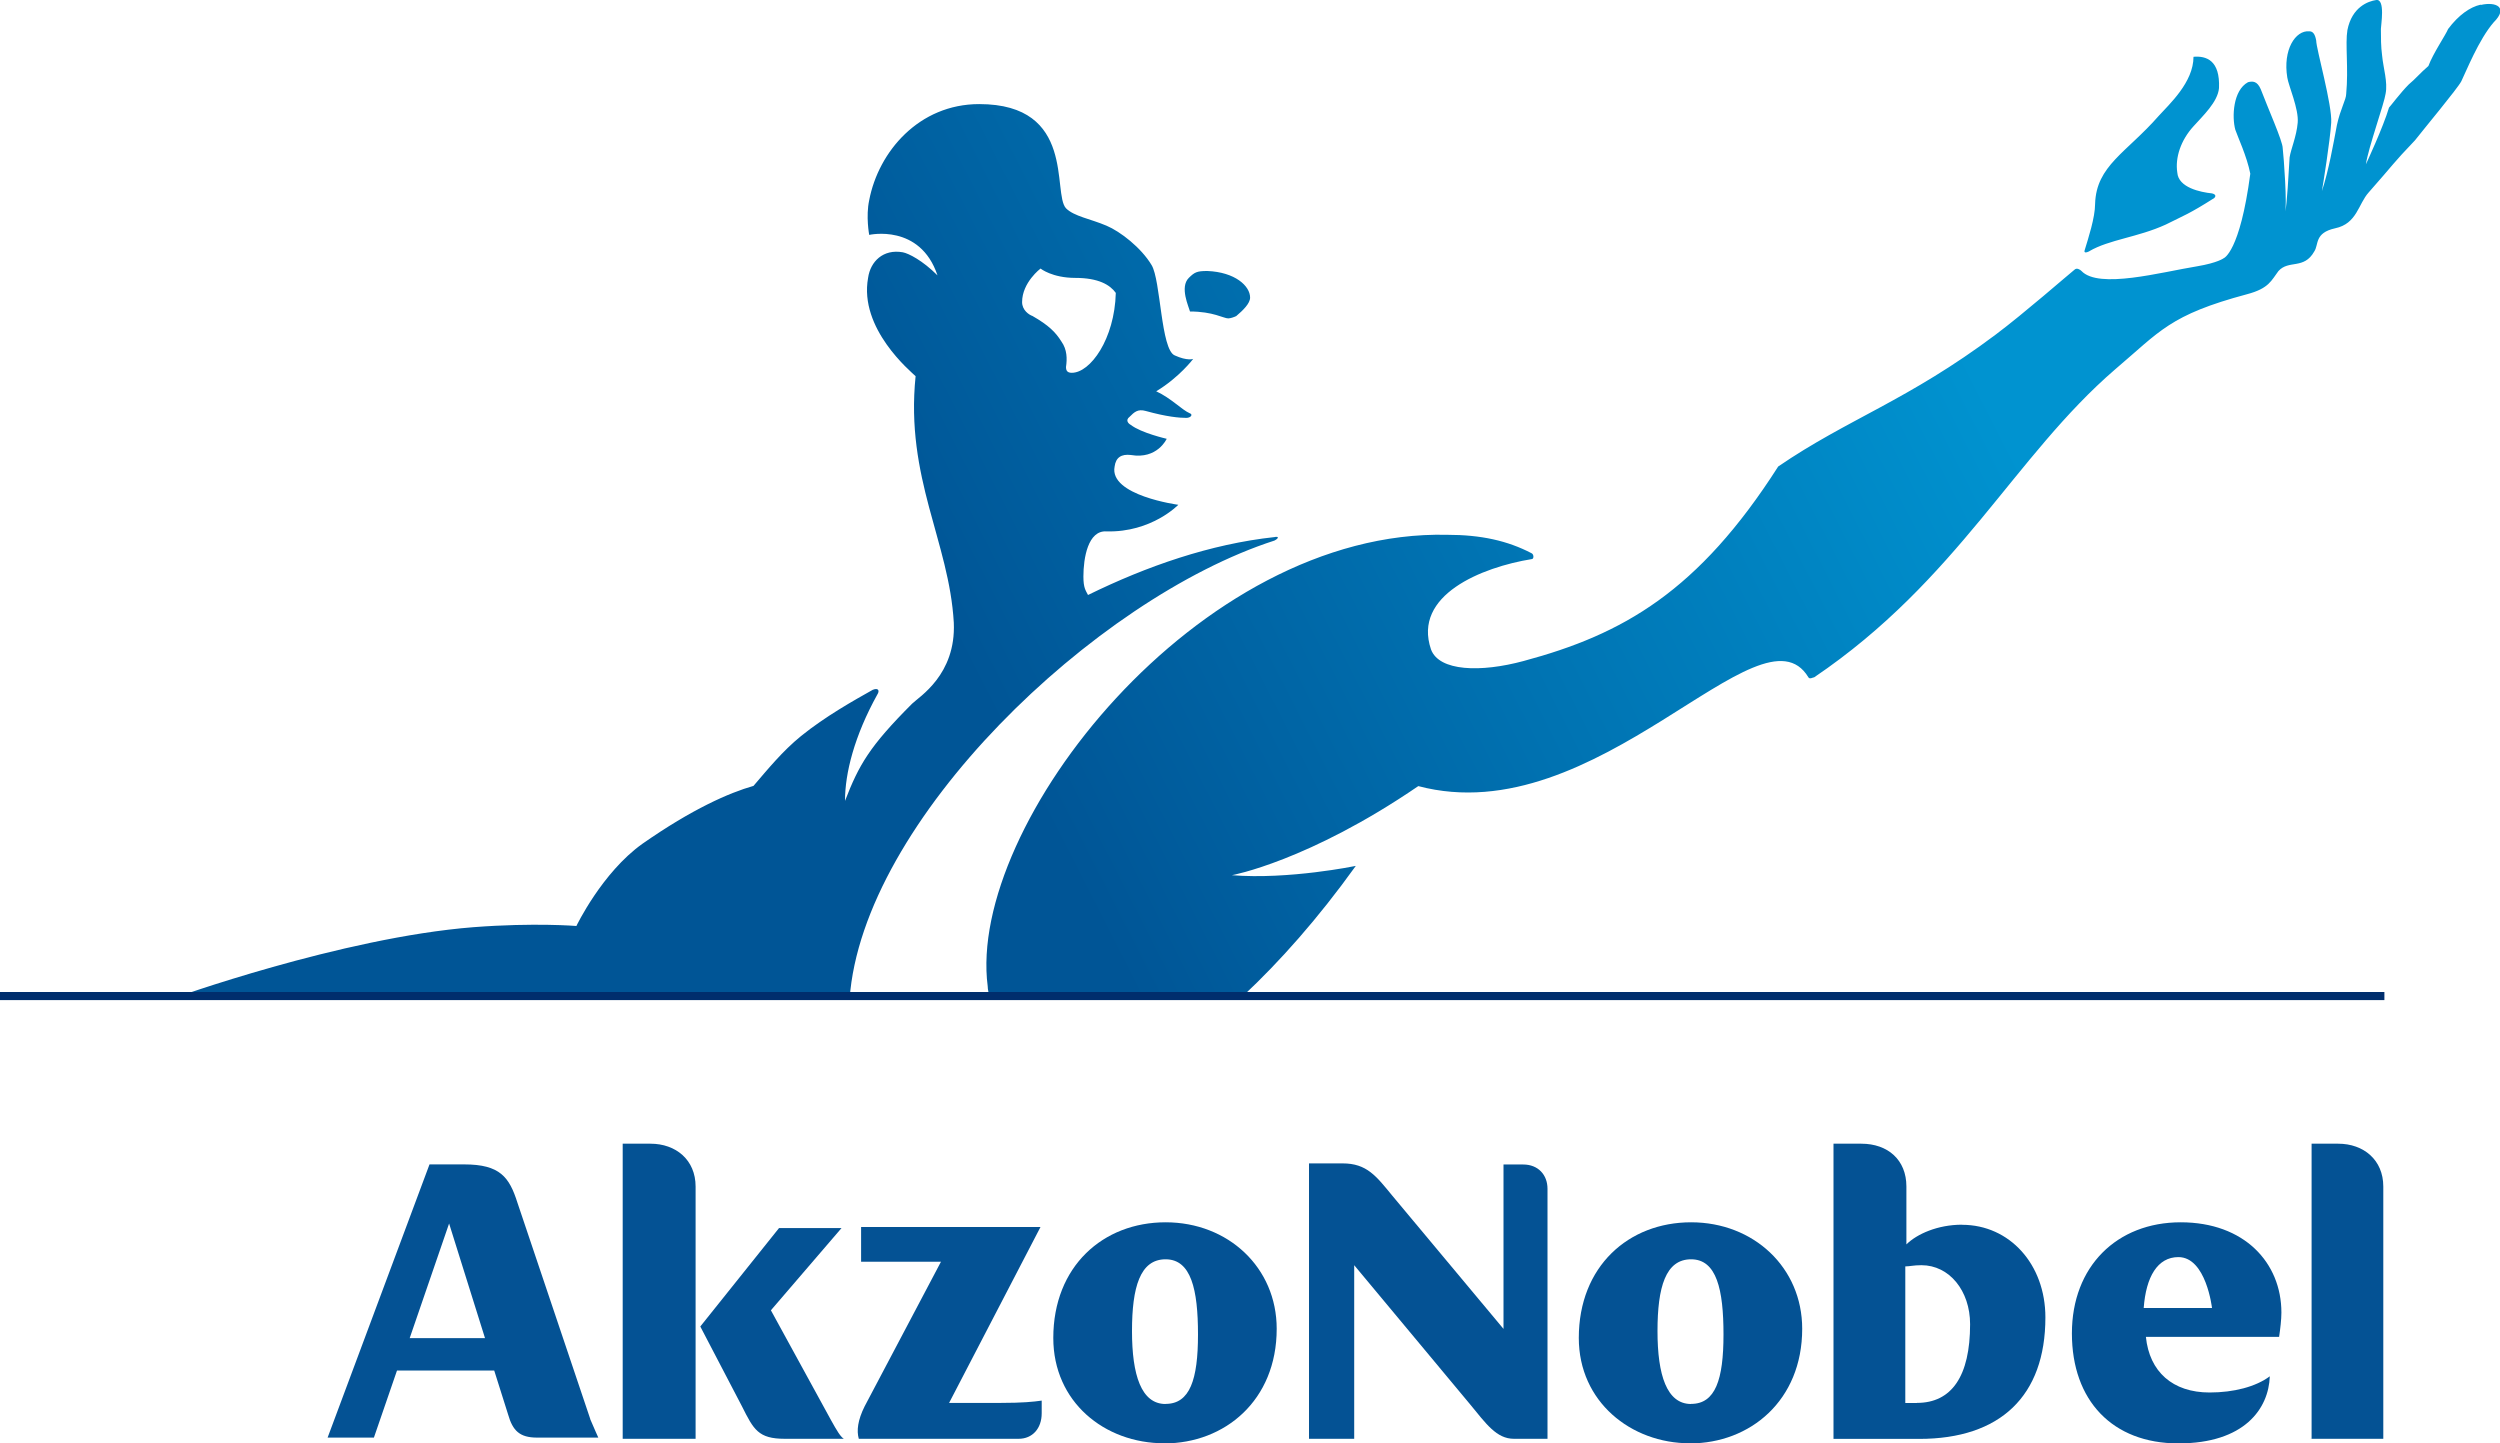
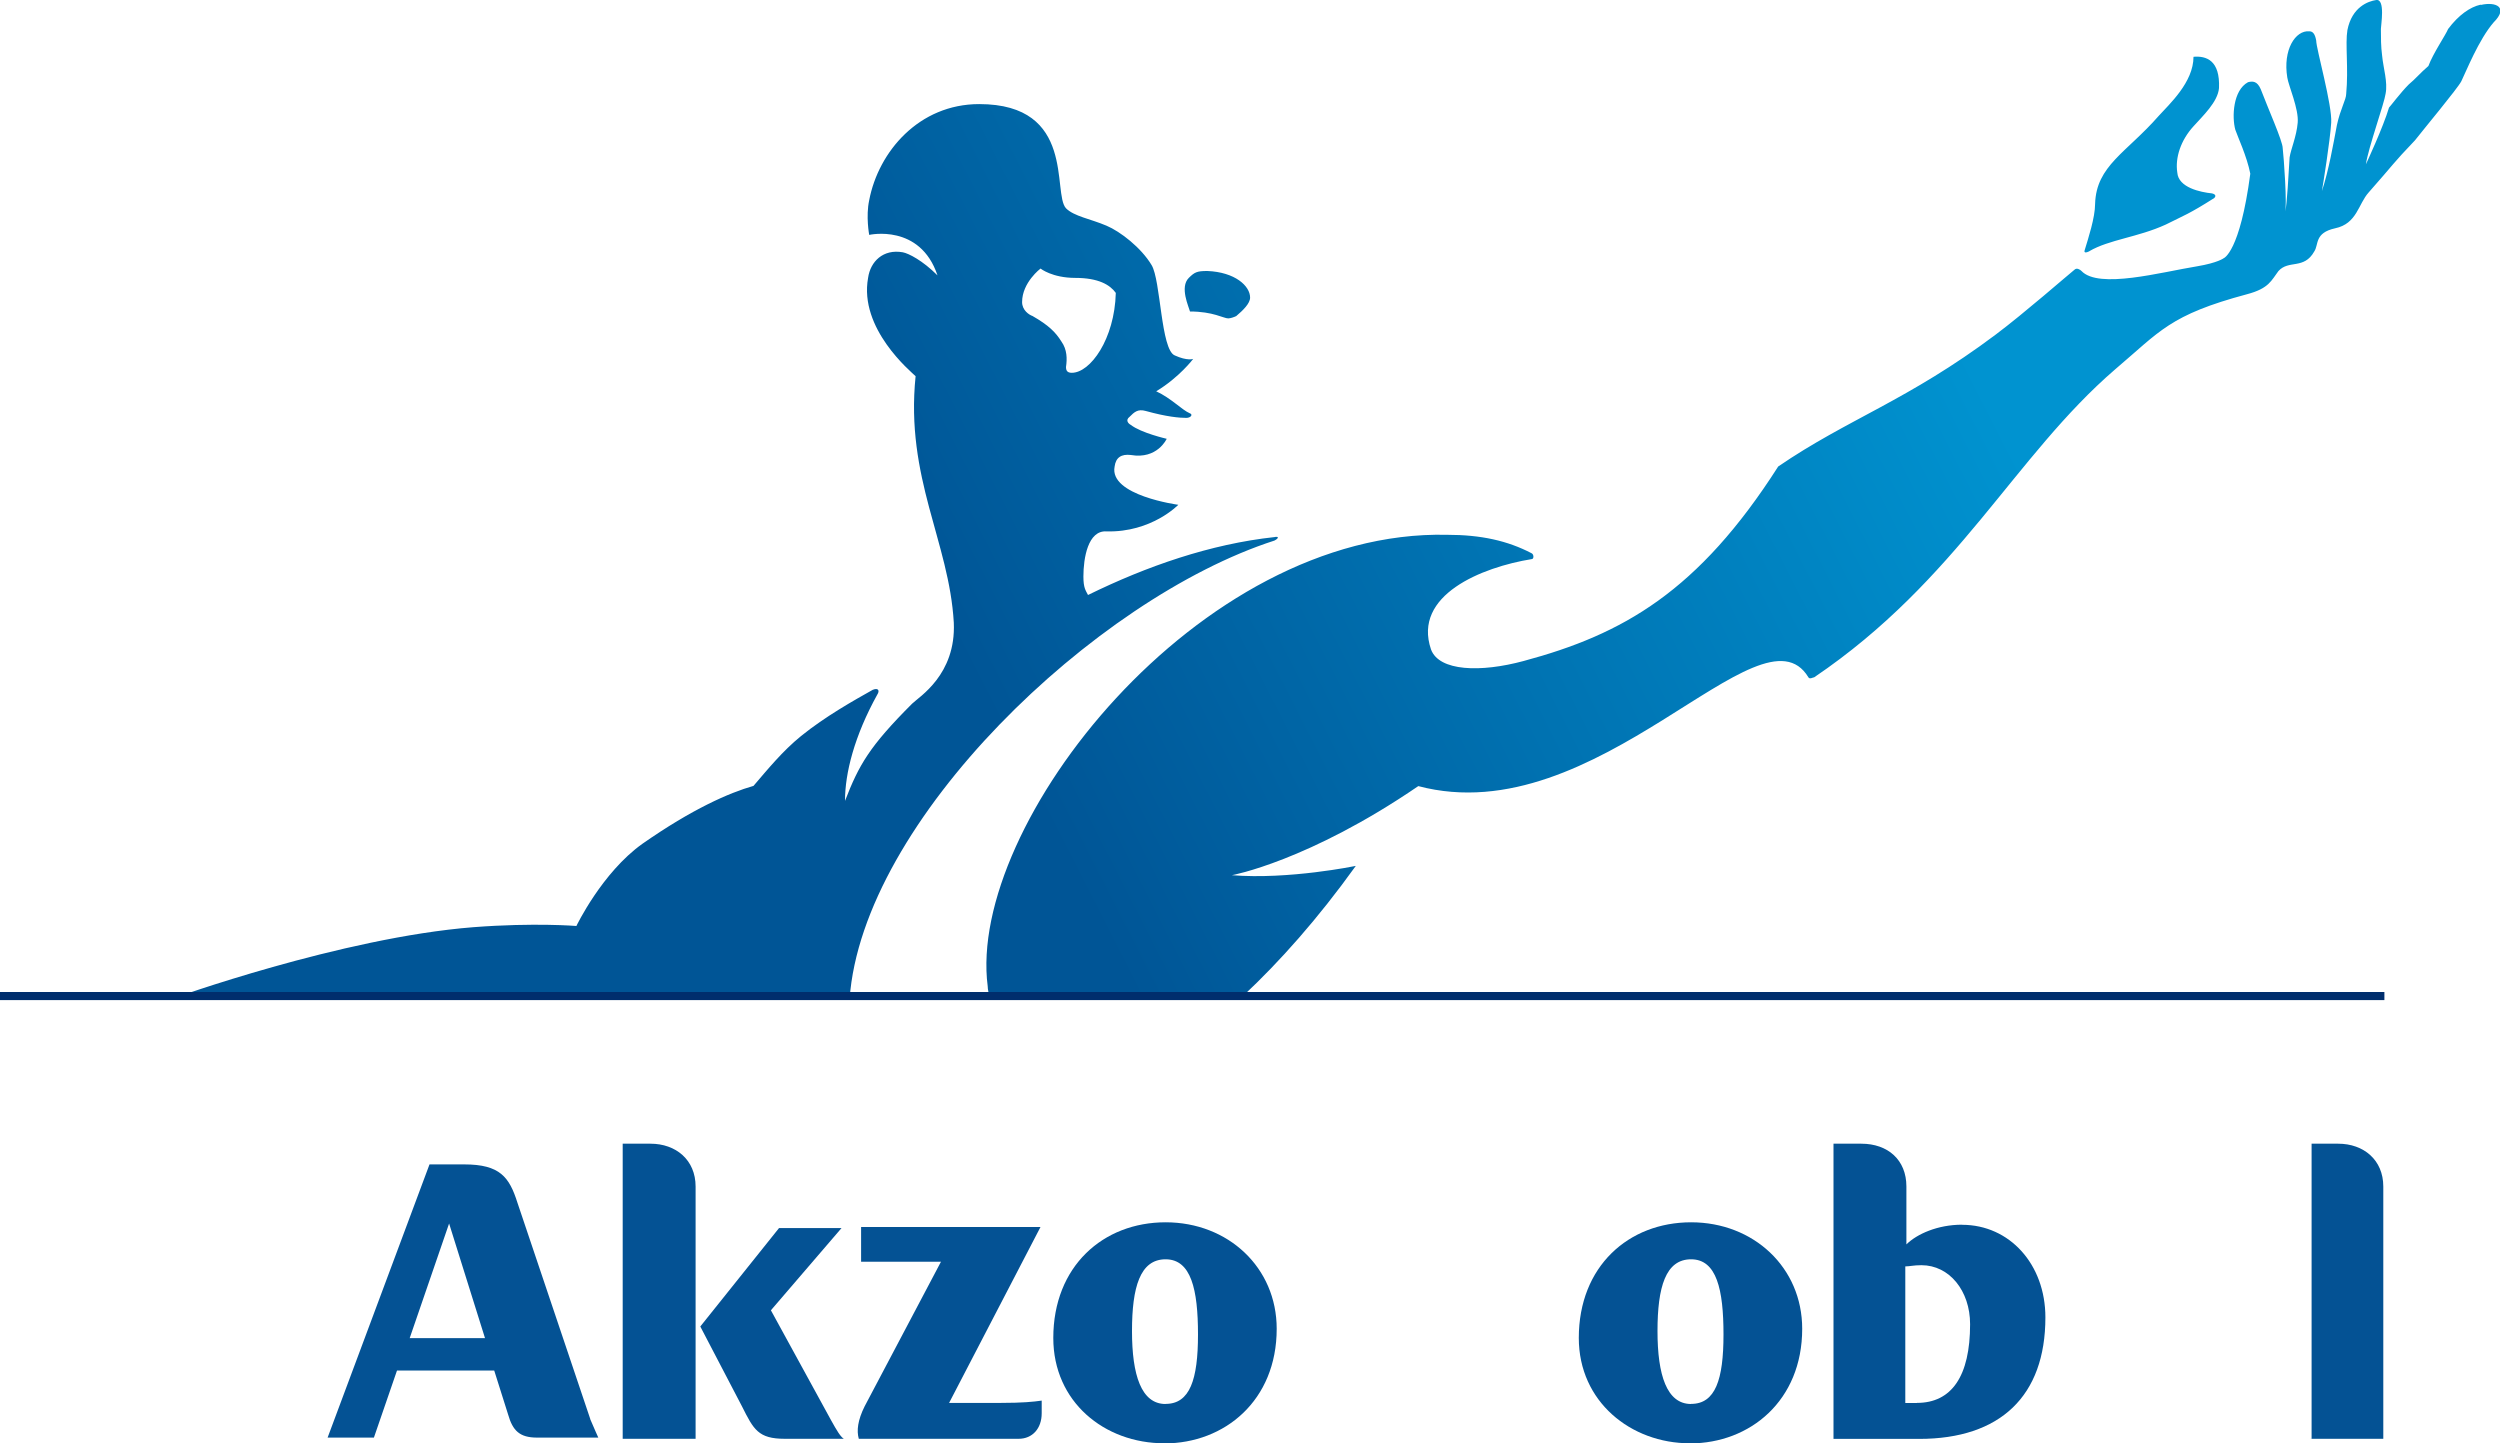
<svg xmlns="http://www.w3.org/2000/svg" id="Layer_1" viewBox="0 0 250 144.34">
  <defs>
    <style>.cls-1{fill:url(#linear-gradient);}.cls-1,.cls-2,.cls-3{stroke-width:0px;}.cls-2{fill:#002e6d;}.cls-3{fill:#045294;}</style>
    <linearGradient id="linear-gradient" x1="-178.55" y1="335.17" x2="-164.28" y2="342.44" gradientTransform="translate(2832.36 5384.63) scale(15.76 -15.76)" gradientUnits="userSpaceOnUse">
      <stop offset=".34" stop-color="#005596" />
      <stop offset=".75" stop-color="#0093d0" />
    </linearGradient>
  </defs>
  <g id="g37">
    <g id="g33">
      <path id="path9" class="cls-1" d="m208.93,25.12c1.97-1.16,4.86-1.39,7.64-2.66,1.85-.93,2.31-1.04,4.86-2.66.12-.12.23-.35-.23-.46-1.16-.12-3.36-.58-3.47-2.08-.23-1.5.35-3.24,1.62-4.63.93-1.04,2.43-2.43,2.55-3.82.12-2.78-1.27-3.24-2.55-3.13,0,2.55-2.43,4.75-3.47,5.9-3.24,3.7-6.25,4.98-6.37,8.8,0,1.39-.69,3.47-1.04,4.63-.12.35.23.23.46.12h0Zm-81.49,28.94c.46-.23.46-.46,0-.35-6.37.69-12.73,2.89-18.64,5.79-.23-.46-.46-.69-.46-1.85,0-1.85.46-4.63,2.31-4.51,4.51.12,7.18-2.66,7.18-2.66,0,0-6.94-.93-6.37-3.82.12-.93.69-1.27,1.62-1.16,2.66.46,3.59-1.62,3.59-1.62,0,0-2.55-.58-3.59-1.39-.23-.12-.58-.46-.12-.81.46-.46.81-.81,1.62-.58,2.08.58,3.36.69,4.05.69.46,0,.69-.35.35-.46-.81-.35-1.85-1.5-3.36-2.2,2.31-1.39,3.7-3.24,3.7-3.24,0,0-.58.23-1.85-.35-1.39-.58-1.39-7.52-2.31-9.03-1.04-1.74-3.13-3.36-4.51-3.94-1.62-.69-3.24-.93-4.05-1.74-1.39-1.5,1.04-10.42-8.68-10.42-6.02,0-10.07,4.75-11,9.61-.35,1.62,0,3.47,0,3.47,0,0,5.09-1.16,6.83,4.05-1.5-1.5-2.89-2.2-3.47-2.31-1.97-.35-3.24.93-3.47,2.55-.93,5.09,4.28,9.38,4.75,9.84-1.04,10.19,3.36,16.55,3.82,24.65.23,5.21-3.47,7.41-4.17,8.1-4.28,4.28-5.32,6.13-6.71,9.72,0-2.78.93-6.48,3.24-10.65.23-.35.12-.69-.46-.46-1.85,1.04-4.75,2.66-7.18,4.63-1.85,1.5-3.36,3.36-4.75,4.98-2.43.69-6.13,2.31-11.11,5.79-4.05,2.89-6.6,8.22-6.6,8.22,0,0-4.17-.35-10.3.12-13.2,1.04-30.21,7.18-30.21,7.18h67.83c1.27-17.83,24.54-40.05,42.48-45.84h0Zm-23.38-27.2s1.16.93,3.47.93,3.47.69,4.05,1.5c-.12,4.63-2.55,7.99-4.4,7.99-.46,0-.58-.23-.58-.58.12-.81.12-1.74-.46-2.55-.58-.93-1.27-1.62-2.89-2.55-.35-.12-1.04-.58-1.04-1.39,0-1.97,1.85-3.36,1.85-3.36h0Zm18.75,4.98c.23,0,.58-.12.81-.23.69-.58,1.39-1.27,1.39-1.85,0-1.16-1.5-2.55-4.28-2.66-1.04,0-1.27.12-1.85.69-.93.93,0,2.89.12,3.36,2.31,0,3.36.69,3.82.69ZM248.05.47c-1.04.23-2.2,1.04-3.24,2.43-.23.58-1.5,2.43-1.97,3.7-.81.69-1.27,1.27-1.97,1.85-.81.81-1.85,2.2-1.97,2.31-.58,1.97-2.31,5.67-2.31,5.67.23-1.62,1.85-6.13,1.97-7.06.23-1.16-.23-2.55-.35-3.82-.12-.93-.12-1.74-.12-2.66,0-.35.46-3.01-.46-2.89-.81.12-2.43.69-2.89,3.01-.23,1.39.12,3.82-.12,6.37,0,.58-.58,1.5-.93,3.13-.35,1.85-.81,4.51-1.5,6.6.12-.69.81-4.98.93-6.83.12-1.74-1.5-7.41-1.5-8.22-.12-.69-.35-.93-.69-.93-1.39-.12-2.66,1.85-2.2,4.63.12.81,1.16,3.13,1.04,4.51-.12,1.39-.69,2.66-.81,3.47-.12,1.85-.23,4.4-.46,5.67.23-.93-.12-5.67-.23-6.6,0-.69-1.5-4.05-2.2-5.9-.35-.81-.81-.81-1.27-.69-1.5.81-1.62,3.47-1.27,4.75.23.69,1.16,2.66,1.5,4.4-1.04,7.87-2.66,8.45-2.66,8.45,0,0-.58.46-2.66.81-3.59.58-9.84,2.31-11.57.46-.12-.12-.46-.35-.69-.12-.58.46-5.09,4.4-7.87,6.48-8.8,6.6-14.82,8.45-21.76,13.2-7.99,12.5-15.51,16.78-25.46,19.45-4.28,1.16-8.45,1.04-9.26-1.16-1.85-5.44,5.09-8.22,10.07-9.03.23,0,.23-.46,0-.58-2.43-1.27-5.09-1.85-8.45-1.85-24.89-.58-48.04,29.05-45.95,45.14,0,.35.12.69.12.93h25.46c3.59-3.36,7.41-7.64,11.23-12.96,0,0-6.71,1.39-12.39.93,0,0,7.64-1.39,18.64-8.91,17.94,4.75,34.26-18.75,39.01-10.88.12.23.46,0,.58,0,14.35-9.72,20.02-22.11,30.09-30.79,4.51-3.82,5.44-5.44,13.2-7.52,2.2-.58,2.43-1.39,3.13-2.31,1.04-1.16,2.55-.12,3.59-1.97.46-.69,0-1.85,2.08-2.31,2.2-.46,2.31-2.43,3.36-3.59,2.66-3.01,2.31-2.78,4.63-5.21.81-1.04,4.28-5.21,4.63-5.9.46-.93,1.74-4.17,3.24-5.9,1.5-1.5.23-2.08-1.27-1.74h0Z" />
      <g id="g31">
        <path id="path11" class="cls-3" d="m85.89,143.88h15.97c1.39,0,2.31-1.04,2.31-2.55v-1.27c-.81.12-1.97.23-4.05.23h-5.21l9.14-17.59h-17.94v3.47h7.99l-7.64,14.47c-.69,1.39-.81,2.43-.58,3.24h0Z" />
        <path id="path13" class="cls-3" d="m70.03,132.65l4.17,7.99c1.16,2.31,1.62,3.24,4.28,3.24h5.9c-.35-.23-.69-.81-1.27-1.85l-6.02-11,7.06-8.22h-6.25l-7.87,9.84Z" />
        <path id="path15" class="cls-3" d="m62.27,143.88h7.29v-25.23c0-2.66-1.97-4.28-4.51-4.28h-2.78v29.52Z" />
        <path id="path17" class="cls-3" d="m59.03,141.91l-7.29-21.65c-.81-2.55-1.74-3.82-5.32-3.82h-3.47l-10.19,27.32h4.63l2.31-6.71h9.72l1.39,4.4c.46,1.62,1.16,2.31,2.89,2.31h6.13c-.12-.23-.35-.81-.81-1.85Zm-18.06-8.1l3.94-11.46,3.59,11.46h-7.52Z" />
        <path id="path19" class="cls-3" d="m116.44,144.34c6.02,0,11.23-4.28,11.23-11.46,0-6.13-4.86-10.65-11.11-10.65s-11.23,4.4-11.23,11.57c0,6.37,5.09,10.53,11.11,10.53h0Zm.12-3.94c-2.43,0-3.36-2.89-3.36-7.29s.81-7.18,3.36-7.18,3.24,3.01,3.24,7.52-.81,6.94-3.24,6.94h0Z" />
-         <path id="path21" class="cls-3" d="m130.91,143.88h4.51v-17.36l11.57,13.89c1.62,1.97,2.66,3.47,4.4,3.47h3.36v-25c0-1.39-.93-2.43-2.43-2.43h-1.97v16.44l-11.11-13.31c-1.62-1.97-2.55-3.24-4.98-3.24h-3.36v27.55Z" />
        <path id="path23" class="cls-3" d="m168.99,144.34c6.02,0,11.23-4.28,11.23-11.46,0-6.13-4.86-10.65-11.11-10.65s-11.23,4.4-11.23,11.57c0,6.37,5.21,10.53,11.11,10.53h0Zm.12-3.94c-2.43,0-3.36-2.89-3.36-7.29s.81-7.18,3.36-7.18,3.24,3.01,3.24,7.52-.81,6.94-3.24,6.94h0Z" />
-         <path id="path25" class="cls-3" d="m227.91,133.69c.12-.81.23-1.74.23-2.43,0-4.98-3.7-9.03-10.07-9.03s-10.88,4.4-10.88,11.11,4.05,11,10.65,11,9.03-3.47,9.14-6.71c-1.39,1.04-3.59,1.62-6.02,1.62-3.7,0-6.02-2.08-6.37-5.56h13.31Zm-13.54-2.89c.23-3.13,1.39-5.09,3.47-5.09,2.78,0,3.36,5.09,3.36,5.09h-6.83Z" />
        <path id="path27" class="cls-3" d="m196.2,122.47c-2.43,0-4.51.93-5.56,1.97v-5.79c0-2.66-1.85-4.28-4.51-4.28h-2.78v29.52h8.57c8.1,0,12.62-4.28,12.62-12.15,0-5.32-3.59-9.26-8.33-9.26Zm-4.51,17.83h-1.16v-13.66c.46,0,.81-.12,1.62-.12,2.78,0,4.86,2.55,4.86,5.9,0,5.21-1.85,7.87-5.32,7.87h0Z" />
        <path id="path29" class="cls-3" d="m231.04,143.88h7.29v-25.23c0-2.66-1.97-4.28-4.51-4.28h-2.66v29.52h-.12Z" />
      </g>
    </g>
    <rect id="rect35" class="cls-2" y="99.2" width="238.44" height=".81" />
  </g>
</svg>